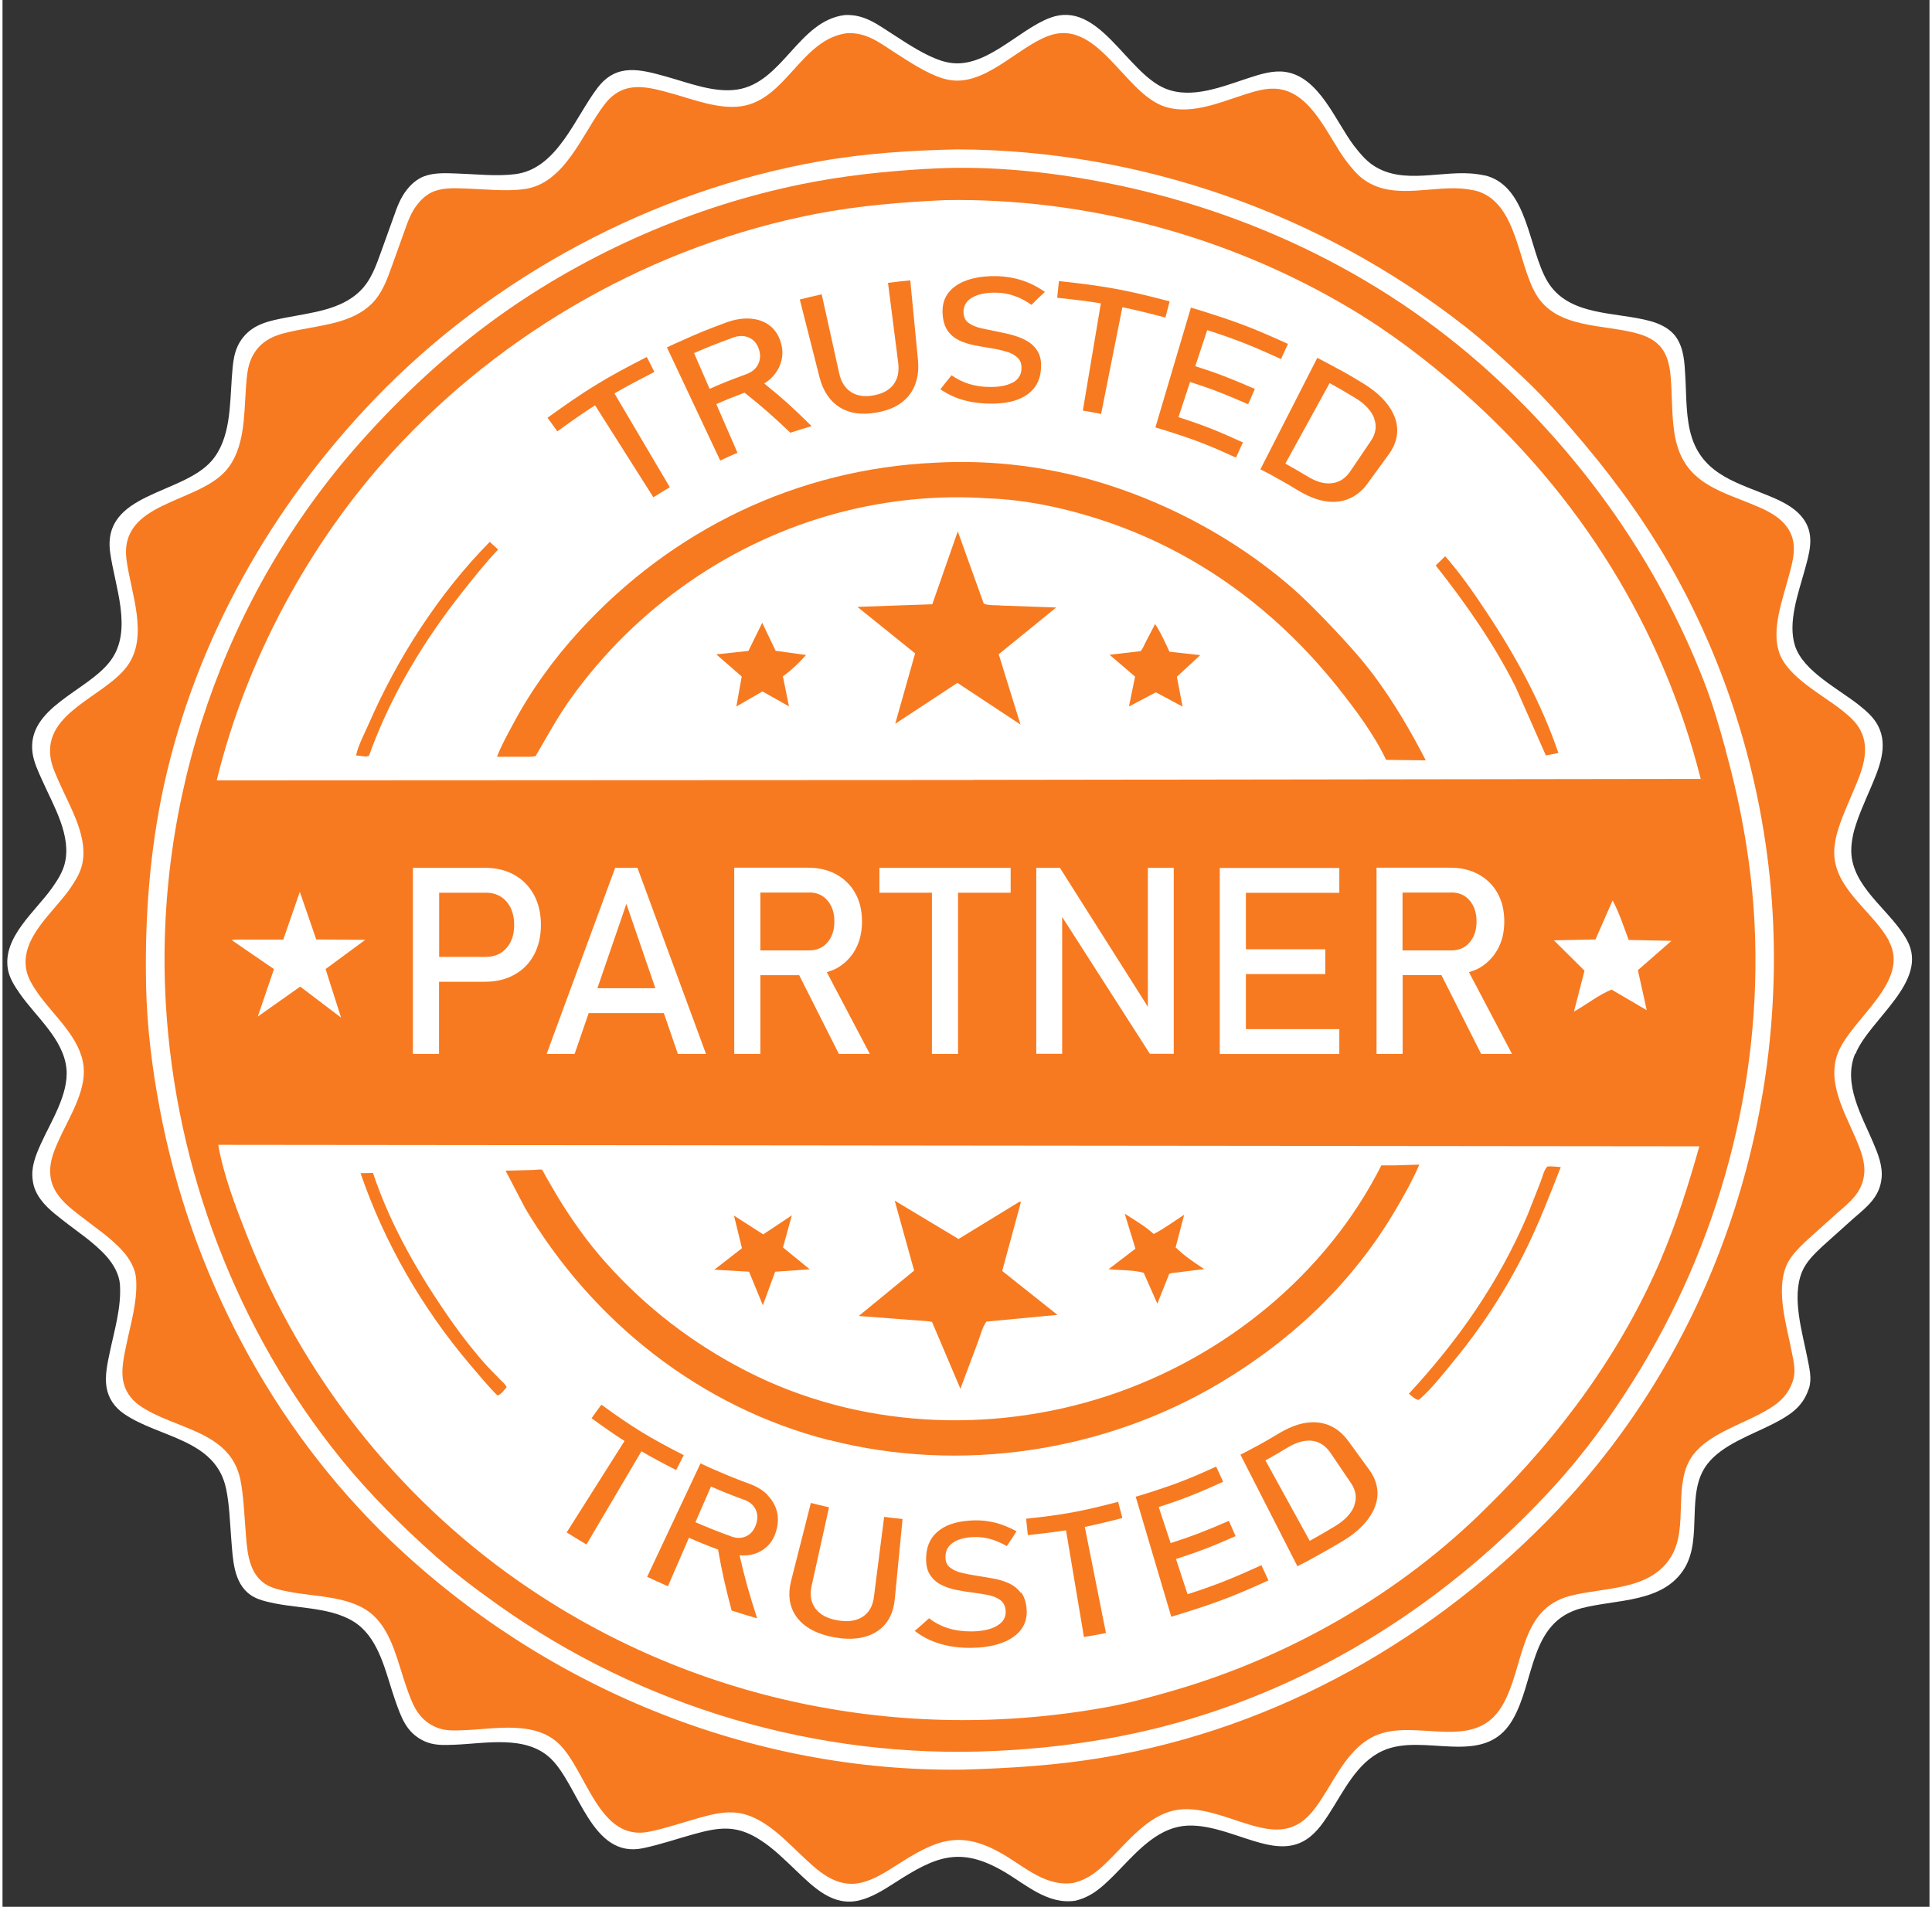
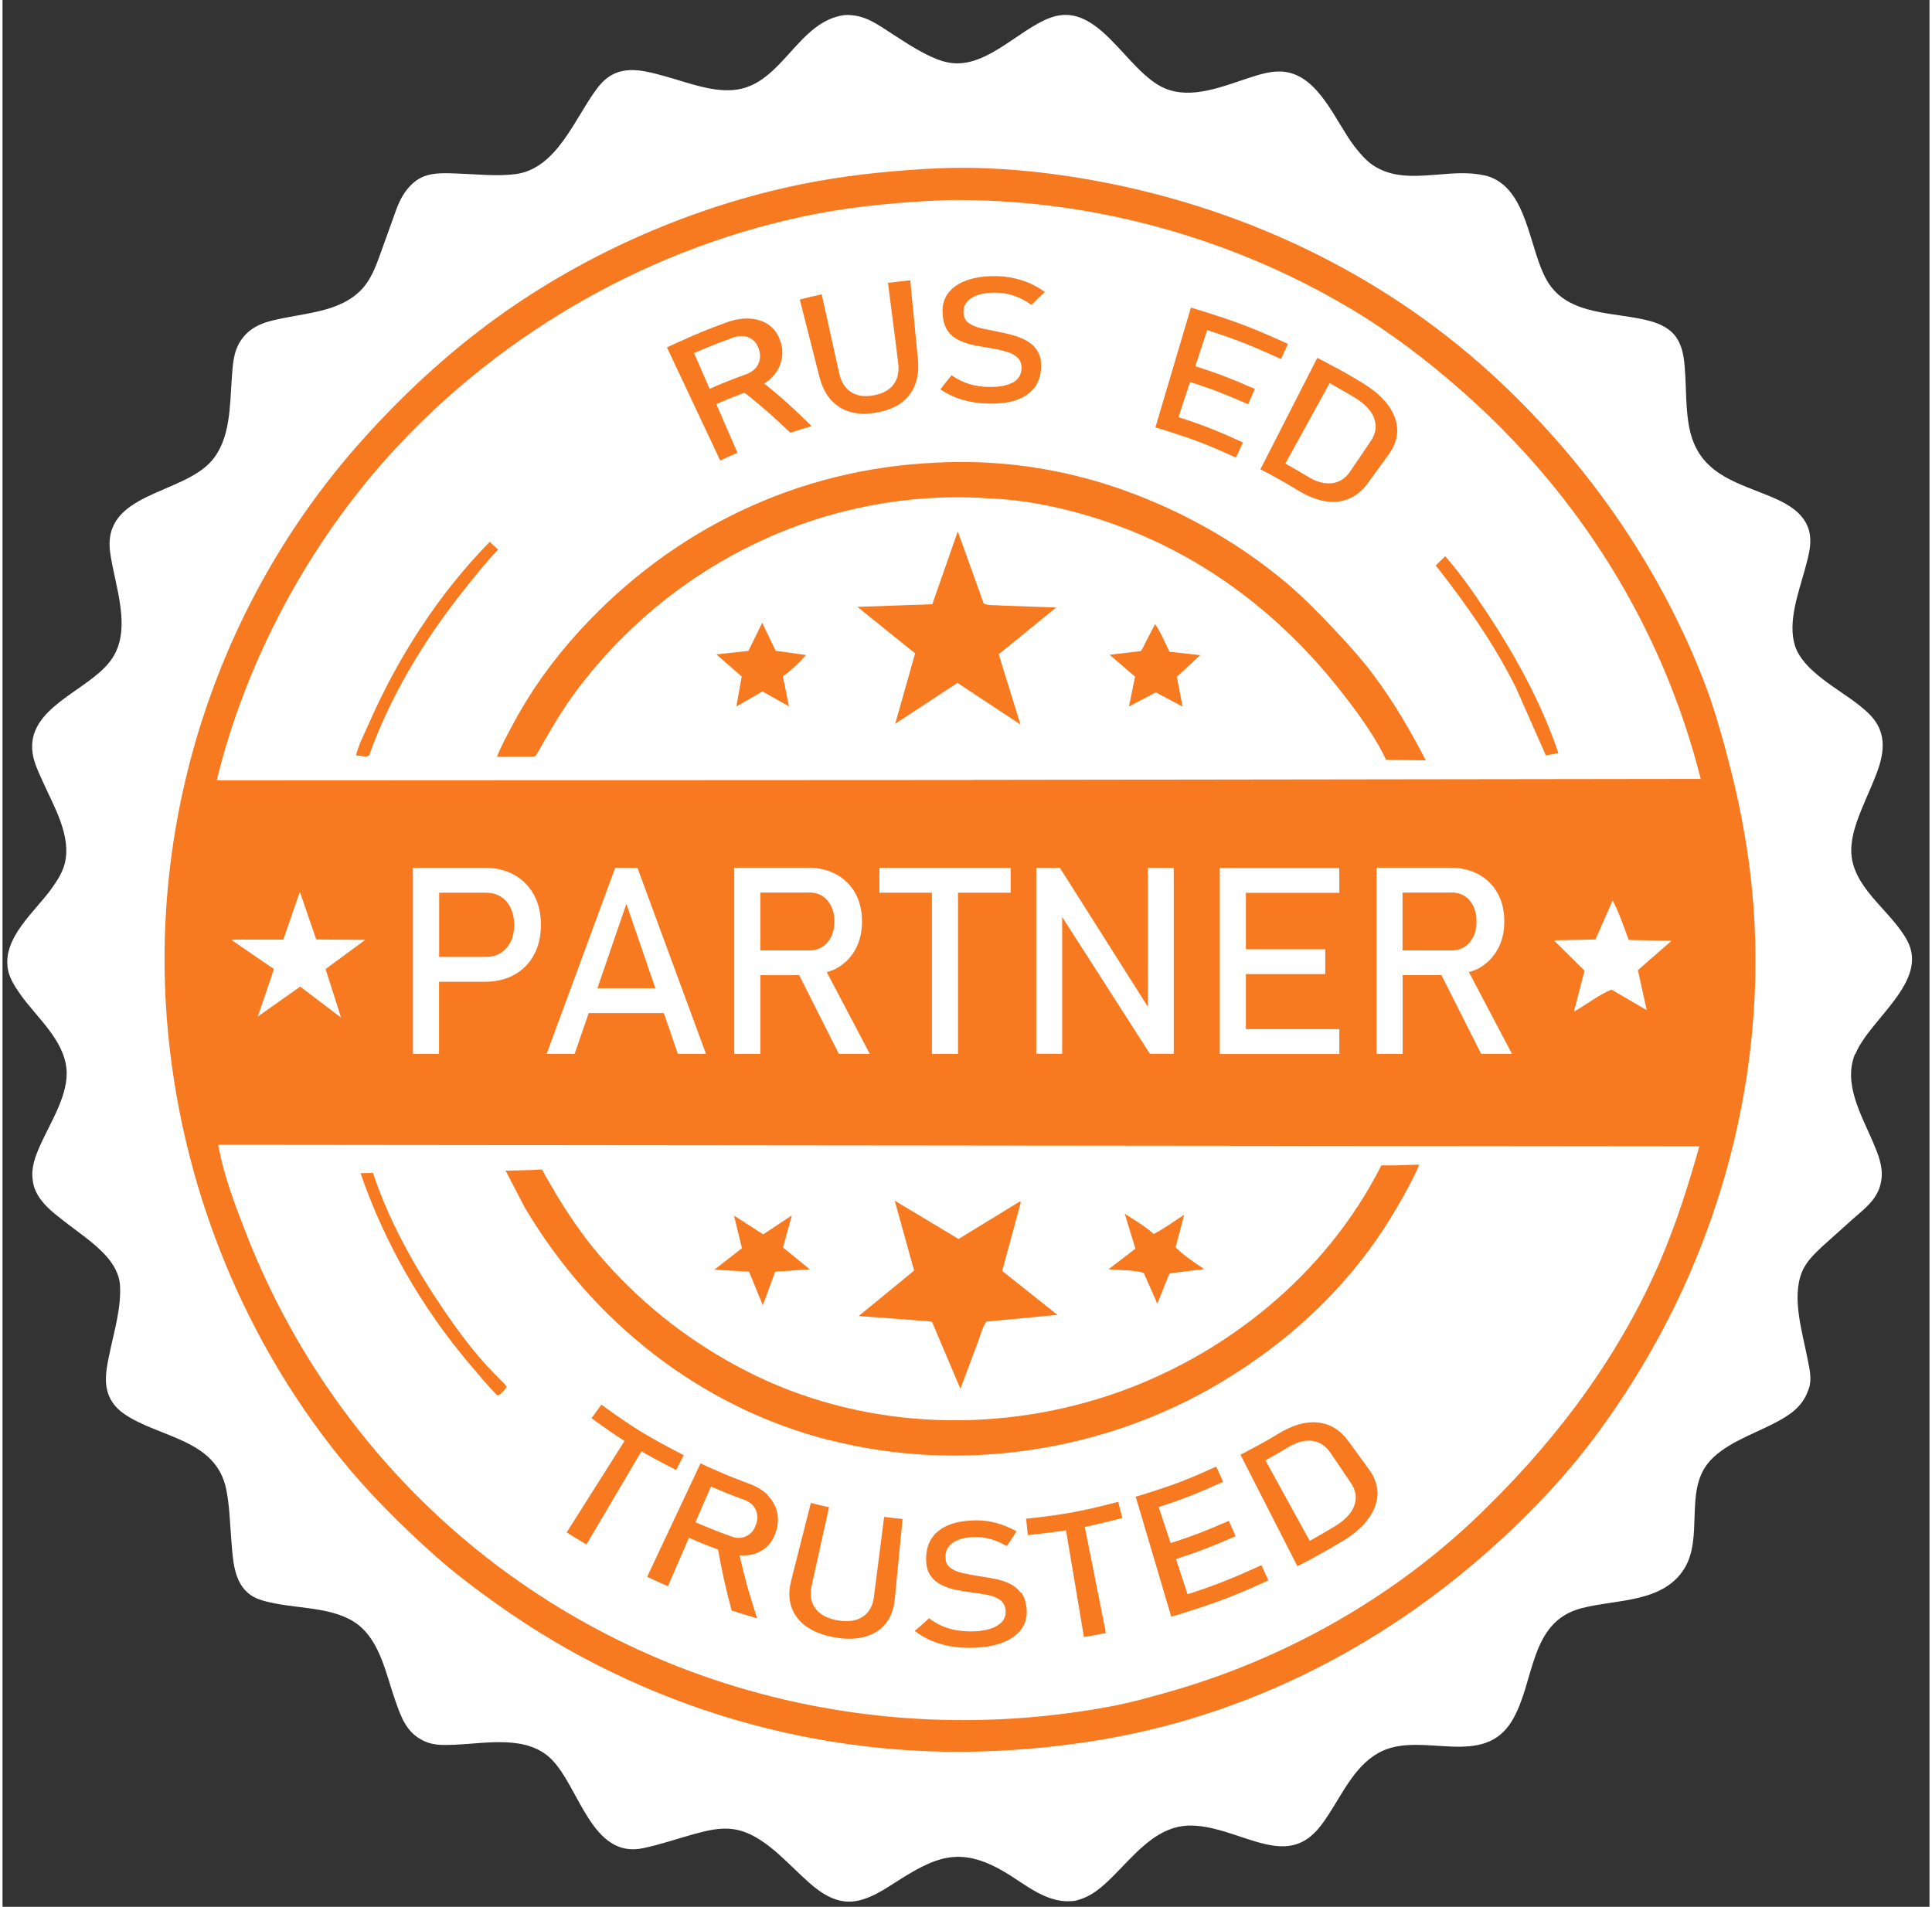
<svg xmlns="http://www.w3.org/2000/svg" data-name="Layer 2" fill="#000000" height="153" preserveAspectRatio="xMidYMid meet" version="1" viewBox="-0.4 -1.2 154.9 153.3" width="155" zoomAndPan="magnify">
  <rect x="-0.4" y="-1.2" width="154.9" height="153.3" fill="#333333" stroke="none" />
  <g data-name="Layer 1">
    <g id="change1_1">
      <path d="m148.55,83.53c1.13-2.79,5.93-5.81,4.16-9.11-1.21-2.26-4.02-3.97-4.45-6.61-.12-.74,0-1.55.19-2.27.33-1.15.83-2.24,1.3-3.34.67-1.58,1.49-3.41.6-5.08-.34-.64-.89-1.13-1.44-1.57-1.62-1.32-4.55-2.75-5.22-4.83-.6-1.87.26-4.2.76-6.02.37-1.36.84-2.77,0-4.06-.61-.92-1.6-1.44-2.59-1.86-2.62-1.12-5.42-1.72-6.44-4.73-.52-1.55-.45-3.38-.55-5.01-.06-1.06-.1-2.19-.72-3.11-.48-.7-1.28-1.09-2.07-1.31-2.81-.78-6.62-.35-8.31-3.23-1.51-2.58-1.53-7.51-4.89-8.46l-.6-.11-.15-.02c-2.73-.39-5.91.94-8.37-.72-.6-.41-1.08-.99-1.52-1.56-1.49-1.96-2.79-5.55-5.53-5.94-.98-.14-1.99.18-2.91.48-2.08.67-4.59,1.75-6.75.85-3.11-1.3-5.31-7.12-9.21-5.69-2.64.97-5.33,4.3-8.37,3.57l-.28-.07c-1.38-.42-2.79-1.37-4-2.15-1.27-.81-2.3-1.64-3.89-1.56-3.73.47-4.98,5.44-8.65,5.99-1.86.28-3.92-.55-5.69-1.04-2.08-.58-3.99-1.11-5.52.89-1.83,2.39-3.24,6.52-6.62,6.95-1.5.19-3.15,0-4.66-.05-.87-.03-1.84-.09-2.66.22-.56.21-1.01.6-1.38,1.06-.53.66-.81,1.43-1.08,2.21l-1,2.78c-.42,1.16-.81,2.32-1.72,3.2-1.54,1.49-3.86,1.71-5.86,2.1-1.32.26-2.61.48-3.51,1.59-.79.97-.83,2.1-.92,3.29-.16,2.2-.09,4.88-1.62,6.65-2.38,2.74-8.8,2.55-8.16,7.34.36,2.71,1.86,6.27.04,8.72-1.84,2.49-6.81,3.75-6.27,7.47.11.72.46,1.47.76,2.13.9,2.04,2.43,4.52,1.8,6.8-.19.68-.58,1.28-.98,1.85-1.34,1.91-4,3.97-3.57,6.55.12.72.55,1.38.96,1.97,1.29,1.86,3.51,3.65,3.75,6.03.2,2.06-1.26,4.27-2.08,6.1-.42.95-.78,1.83-.63,2.89.04.32.12.61.26.9.46.97,1.29,1.62,2.12,2.27,1.19.94,2.56,1.82,3.57,2.96.54.62,1,1.41,1.06,2.24.12,1.83-.44,3.65-.81,5.42-.19.89-.42,1.92-.27,2.83.15.91.65,1.62,1.4,2.14,2.83,1.95,7.39,2.01,8.22,6.06.27,1.3.3,2.71.41,4.04.13,1.53.15,3.49,1.55,4.47.57.4,1.34.55,2.02.69,2.22.44,5.21.32,6.95,1.98,1.52,1.44,1.98,3.87,2.65,5.78.49,1.39.9,2.63,2.34,3.3.78.36,1.57.32,2.4.29,2.52-.09,5.8-.82,7.8,1.14,2.26,2.22,3.25,8.04,7.38,7.18,1.39-.29,2.75-.76,4.12-1.14,1.03-.28,2.09-.55,3.16-.39.78.11,1.49.44,2.14.86,1.09.69,2.02,1.64,2.95,2.52,1.37,1.3,2.9,2.84,5,2.35,1.02-.24,1.97-.84,2.84-1.4,3.25-2.09,5.22-3.03,8.83-.91,1.78,1.05,3.5,2.66,5.72,2.33,1.29-.31,2.11-1.06,3.03-1.97,1.5-1.49,3.08-3.5,5.24-3.97,1.96-.43,4.24.59,6.11,1.15,1.27.38,2.63.68,3.87.05.96-.49,1.57-1.36,2.14-2.24,1.19-1.83,2.23-4.12,4.31-5.07,3.33-1.52,8.11,1.42,10.41-2.43,1.87-3.13,1.33-7.94,5.59-9.04,2.81-.73,6.56-.41,8.27-3.21,1.49-2.45.06-6.06,1.82-8.36,1.19-1.57,3.61-2.38,5.32-3.26,1.26-.65,2.32-1.3,2.81-2.71l.05-.13c.26-.78.03-1.64-.12-2.42-.41-2.1-1.28-4.88-.44-6.94.33-.82,1-1.45,1.63-2.05l2.53-2.27c1.07-.92,2.09-1.71,2.24-3.22.1-.99-.29-1.96-.67-2.85-.93-2.19-2.44-4.72-1.47-7.12Z" fill="#ffffff" />
    </g>
    <g id="change2_1">
-       <path d="m151.25,74.45c-1.19-2.21-3.95-3.89-4.36-6.48-.12-.73,0-1.52.19-2.22.32-1.13.82-2.2,1.27-3.28.66-1.55,1.46-3.34.59-4.98-.33-.63-.88-1.1-1.42-1.54-1.59-1.29-4.46-2.7-5.12-4.74-.59-1.83.26-4.11.74-5.91.36-1.33.82-2.72,0-3.99-.59-.91-1.57-1.41-2.54-1.82-2.57-1.1-5.32-1.69-6.31-4.64-.51-1.52-.45-3.32-.54-4.91-.06-1.04-.1-2.15-.71-3.05-.47-.69-1.25-1.07-2.03-1.28-2.76-.77-6.5-.35-8.15-3.17-1.48-2.53-1.5-7.37-4.8-8.3l-.58-.11-.14-.02c-2.67-.38-5.8.93-8.21-.7-.59-.4-1.06-.97-1.49-1.53-1.46-1.92-2.74-5.44-5.43-5.82-.96-.14-1.95.18-2.86.47-2.04.66-4.5,1.72-6.62.83-3.05-1.28-5.21-6.99-9.04-5.58-2.59.95-5.23,4.22-8.21,3.5l-.27-.07c-1.35-.41-2.73-1.35-3.92-2.11-1.24-.8-2.26-1.61-3.81-1.53-3.66.47-4.88,5.34-8.48,5.87-1.83.27-3.84-.54-5.58-1.02-2.04-.57-3.91-1.09-5.42.87-1.8,2.34-3.18,6.4-6.5,6.82-1.47.19-3.09,0-4.57-.05-.85-.03-1.8-.09-2.61.21-.55.2-.99.59-1.35,1.04-.52.64-.79,1.4-1.06,2.17l-.98,2.73c-.41,1.14-.8,2.28-1.68,3.14-1.51,1.46-3.78,1.67-5.75,2.06-1.29.26-2.56.47-3.44,1.56-.77.96-.82,2.06-.9,3.23-.15,2.16-.09,4.79-1.59,6.52-2.33,2.69-8.63,2.5-8,7.2.35,2.66,1.82,6.15.04,8.55-1.81,2.44-6.68,3.68-6.15,7.33.1.71.45,1.44.74,2.09.88,2,2.38,4.43,1.76,6.67-.19.67-.57,1.25-.96,1.82-1.32,1.88-3.93,3.89-3.5,6.43.12.71.54,1.36.94,1.94,1.27,1.82,3.45,3.58,3.68,5.92.2,2.02-1.24,4.18-2.04,5.99-.41.93-.76,1.8-.62,2.84.04.31.12.6.26.89.45.95,1.27,1.59,2.08,2.22,1.17.92,2.51,1.79,3.5,2.91.53.6.98,1.38,1.04,2.2.12,1.8-.43,3.58-.79,5.32-.18.87-.41,1.89-.27,2.78.15.89.63,1.59,1.37,2.1,2.78,1.91,7.25,1.97,8.07,5.94.26,1.28.3,2.66.41,3.96.12,1.5.15,3.42,1.52,4.38.56.39,1.31.54,1.98.67,2.18.43,5.11.32,6.82,1.94,1.49,1.41,1.94,3.8,2.6,5.67.48,1.37.89,2.58,2.3,3.24.76.36,1.54.31,2.35.28,2.47-.09,5.69-.8,7.65,1.12,2.22,2.17,3.19,7.88,7.24,7.04,1.36-.28,2.7-.74,4.04-1.12,1.01-.28,2.05-.54,3.1-.39.76.11,1.46.43,2.1.84,1.07.68,1.98,1.61,2.89,2.47,1.34,1.27,2.84,2.78,4.9,2.3,1-.23,1.93-.82,2.79-1.37,3.19-2.05,5.12-2.97,8.66-.89,1.75,1.03,3.44,2.61,5.61,2.28,1.27-.31,2.07-1.03,2.97-1.94,1.47-1.46,3.02-3.43,5.14-3.89,1.92-.42,4.16.58,6,1.13,1.24.37,2.58.67,3.8.05.94-.48,1.54-1.33,2.1-2.2,1.16-1.79,2.19-4.04,4.22-4.97,3.27-1.49,7.96,1.39,10.22-2.39,1.84-3.07,1.31-7.79,5.49-8.87,2.76-.71,6.43-.4,8.11-3.15,1.46-2.4.06-5.94,1.78-8.2,1.17-1.54,3.54-2.33,5.22-3.2,1.24-.64,2.28-1.28,2.76-2.65l.04-.12c.26-.77.03-1.61-.12-2.38-.4-2.06-1.25-4.79-.43-6.81.33-.8.98-1.42,1.59-2.01l2.48-2.23c1.05-.91,2.05-1.68,2.2-3.16.1-.97-.28-1.92-.65-2.8-.91-2.15-2.4-4.63-1.44-6.99,1.11-2.73,5.82-5.69,4.08-8.93Zm-26.61,45.71c-9.8,10.32-22.47,17.57-36.57,19.94-3.72.63-7.47.86-11.24.97-17.11.24-33.71-6.62-46.03-18.41-9.63-9.22-16.1-21.64-18.56-34.72-.62-3.28-1.03-6.58-1.1-9.92-.11-5.41.29-10.85,1.45-16.15,2.58-11.7,8.67-22.42,16.95-31.02,9.45-9.82,22.29-16.71,35.74-19.08,3.67-.65,7.36-.88,11.08-.96,14.73.05,29.18,5.14,40.77,14.21,1.66,1.3,3.22,2.73,4.76,4.18,1.77,1.67,3.36,3.5,4.92,5.36,2.73,3.26,5.21,6.74,7.27,10.47,4.88,8.82,7.62,18.96,7.89,29.04.46,16.87-5.66,33.78-17.32,46.07Z" fill="#f77a20" />
-     </g>
+       </g>
    <g id="change2_2">
      <path d="m64.44,70.56h-3.92v4.65h3.92c.61,0,1.1-.21,1.47-.64.37-.43.56-.99.56-1.69s-.19-1.26-.56-1.69-.86-.64-1.47-.64Z" fill="#f77a20" />
    </g>
    <g id="change2_3">
      <path d="M49.75 71.47L47.42 78.25 52.08 78.25 49.75 71.47z" fill="#f77a20" />
    </g>
    <g id="change2_4">
      <path d="m138.13,59.14c-.52-1.89-1.05-3.74-1.76-5.56-3.67-9.48-9.68-17.98-17.18-24.81-9-8.18-20.24-13.41-32.18-15.52-4.27-.75-8.78-1.15-13.11-.87h-.09c-3.34.2-6.65.55-9.94,1.22-8.69,1.76-17.27,5.51-24.47,10.69-4.03,2.9-7.69,6.31-10.99,10.01-10.99,12.33-16.64,28.74-15.68,45.23.78,13.26,5.7,26.22,14.08,36.56,2.28,2.81,4.9,5.42,7.6,7.82,1.59,1.41,3.27,2.67,5,3.9,11.59,8.25,25.73,12.43,39.96,11.76,4.6-.21,9.21-.84,13.67-2,12.15-3.17,22.93-10.1,31.36-19.36,2.35-2.58,4.45-5.47,6.3-8.42,6.84-10.9,10.37-23.81,9.74-36.69-.23-4.72-1.06-9.4-2.32-13.95Zm-5.18,40.82c-3.26,7.63-8.11,14.2-14.01,20-6.92,6.9-15.77,12-25.13,14.73-1.79.52-3.62,1.03-5.46,1.36-16.47,2.99-33.45-.49-47.21-10.09-9.87-6.88-17.48-16.61-21.88-27.8-.92-2.35-1.88-4.83-2.32-7.32l119.06.12c-.86,3.05-1.82,6.1-3.06,9.01Zm-106.15-19.36l-3.27-2.48-3.41,2.41,1.3-3.82-3.4-2.33c.47-.08.98-.03,1.46-.04h2.69s1.33-3.84,1.33-3.84l1.32,3.83,3.94.03-3.19,2.35,1.24,3.89Zm5.79,2.93v-14.96h5.79c.91,0,1.69.19,2.37.57.67.38,1.19.91,1.57,1.6.37.69.56,1.49.56,2.42s-.19,1.72-.56,2.41c-.37.69-.9,1.22-1.57,1.59-.67.38-1.46.57-2.37.57h-3.69v5.8h-2.1Zm10.75,0l5.51-14.96h1.79l5.51,14.96h-2.26l-1.13-3.28h-6.04l-1.13,3.28h-2.26Zm25.98,0h-2.49l-3.19-6.33h-3.12v6.33h-2.1v-14.97h5.93c.87,0,1.63.18,2.28.54.65.36,1.16.86,1.52,1.51.36.64.54,1.4.54,2.27s-.18,1.62-.54,2.27c-.36.65-.87,1.15-1.52,1.51-.24.13-.51.21-.77.3l3.46,6.57Zm.77-12.96v-2h10.55v2h-4.23v12.96h-2.1v-12.96h-4.23Zm12.61,12.95v-14.95h1.9l7.07,11.17v-11.17h2.08v14.95h-1.92l-7.05-11v11h-2.08Zm23.23-8.41v2h-6.38v4.43h7.51v2h-9.61v-14.96h9.61v2h-7.51v4.54h6.38Zm15.02,8.42h-2.49l-3.19-6.33h-3.12v6.33h-2.1v-14.97h5.93c.87,0,1.63.18,2.28.54.65.36,1.16.86,1.52,1.51.36.64.54,1.4.54,2.27s-.18,1.62-.55,2.27-.87,1.15-1.52,1.51c-.24.13-.51.21-.77.3l3.46,6.57Zm10.83-3.51l-2.84-1.66c-1.03.42-2.03,1.22-3.02,1.77l.85-3.29-2.46-2.44,3.34-.07,1.38-3.14c.53,1,.89,2.11,1.29,3.18l3.44.07-2.7,2.36.71,3.21Zm-54.18-18.51l-60.78.03c2.35-9.65,7.4-19.05,14.1-26.38,8.92-9.77,21.1-16.66,34.1-19.17,3.43-.66,6.88-.94,10.36-1.1,11.36-.19,22.78,2.89,32.54,8.7,3.24,1.93,6.22,4.2,9.04,6.69,9.4,8.29,16.08,18.97,19.15,31.14l-58.51.08Z" fill="#f77a20" />
    </g>
    <g id="change2_5">
      <path d="m40.11,75.02c.42-.47.62-1.09.62-1.86s-.21-1.41-.62-1.88c-.41-.47-.97-.71-1.65-.71h-3.76v5.16h3.76c.69,0,1.24-.24,1.65-.71Z" fill="#f77a20" />
    </g>
    <g id="change2_6">
      <path d="m116.06,70.56h-3.92v4.65h3.92c.61,0,1.1-.21,1.47-.64.37-.43.56-.99.56-1.69s-.19-1.26-.56-1.69c-.37-.43-.86-.64-1.47-.64Z" fill="#f77a20" />
    </g>
    <g id="change2_7">
      <path d="M59.61 101.04L60.72 103.74 61.71 101.04 64.49 100.85 62.34 99.09 63.05 96.51 60.75 98.04 58.4 96.53 59.04 99.15 56.82 100.88 59.61 101.04z" fill="#f77a20" />
    </g>
    <g id="change2_8">
      <path d="m91.34,101.14l1.09,2.47.96-2.4.21-.06,2.6-.32c-.8-.53-1.62-1.07-2.3-1.75l.69-2.62c-.79.51-1.61,1.12-2.45,1.55l-.11-.1c-.68-.59-1.46-1.04-2.22-1.53l.86,2.81-2.16,1.65c.87.1,1.99.04,2.82.29Z" fill="#f77a20" />
    </g>
    <g id="change2_9">
      <path d="m39.37,110.98c.2-.01.29-.15.44-.28l.31-.37c-.07-.22-.27-.37-.43-.53l-1.1-1.13c-.99-1.09-1.92-2.27-2.77-3.47-2.62-3.71-5-7.77-6.44-12.1l-1,.02c1.93,5.62,4.97,10.88,8.82,15.41.71.83,1.41,1.69,2.18,2.46Z" fill="#f77a20" />
    </g>
    <g id="change2_10">
-       <path d="m113.44,111.34l.13-.1c.96-.85,1.77-1.91,2.59-2.9,2.33-2.82,4.32-5.86,5.93-9.14,1.05-2.14,1.9-4.35,2.77-6.57-.34-.02-.73-.08-1.07-.05-.29.28-.4.85-.55,1.23l-1.05,2.67c-2.3,5.41-5.57,10.08-9.54,14.37.24.19.48.45.78.5Z" fill="#f77a20" />
-     </g>
+       </g>
    <g id="change2_11">
      <path d="m74.07,105.03l.25.05,2.28,5.37,1.4-3.73c.19-.51.37-1.23.69-1.67l5.71-.54-4.44-3.53,1.5-5.52-.09-.06-4.92,3.01-5.13-3.08,1.56,5.62-4.45,3.65,5.65.43Z" fill="#f77a20" />
    </g>
    <g id="change2_12">
      <path d="m66.08,114.58c10.54,2.69,22.08.96,31.41-4.61,5.83-3.48,10.74-8.14,14.17-14.04.66-1.12,1.32-2.31,1.83-3.5l-1.91.06h-1.14c-4.44,8.8-12.64,15.43-21.94,18.51-9.5,3.14-20.16,2.61-29.1-1.97-4.33-2.22-8.11-5.13-11.35-8.77-1.42-1.59-2.7-3.4-3.81-5.22l-.95-1.63c-.04-.07-.28-.55-.33-.57-.08-.04-.52.01-.64.02l-2.28.06,1.56,2.99c5.42,9.15,14.11,16.04,24.47,18.68Z" fill="#f77a20" />
    </g>
    <g id="change2_13">
      <path d="m115.56,43.53l-.75.73c2.42,3.07,4.68,6.29,6.43,9.79l2.42,5.48.25-.04.76-.15c-1.37-4.03-3.46-7.85-5.81-11.38-1.01-1.52-2.09-3.08-3.3-4.45Z" fill="#f77a20" />
    </g>
    <g id="change2_14">
      <path d="m38.77,42.36c-4.09,4.15-7.42,9.33-9.74,14.66-.34.78-.83,1.68-1.01,2.51l.79.1.25-.07c1.71-4.78,4.37-9.2,7.51-13.17.92-1.16,1.85-2.34,2.87-3.41l-.68-.62Z" fill="#f77a20" />
    </g>
    <g id="change2_15">
      <path d="m61.7,51.02l-1.03-2.15-1.11,2.26-2.58.28,2.04,1.78-.43,2.41,2.1-1.21,2.13,1.2-.49-2.42.08-.05c.62-.45,1.28-1.08,1.78-1.66l-2.45-.34-.03-.09Z" fill="#f77a20" />
    </g>
    <g id="change2_16">
      <path d="m93.41,51.2c-.36-.74-.7-1.56-1.16-2.23l-.77,1.48c-.12.23-.22.51-.39.7l-2.5.29,2.05,1.76-.49,2.4,2.16-1.14,2.15,1.15-.46-2.4,1.88-1.74-2.46-.27Z" fill="#f77a20" />
    </g>
    <g id="change2_17">
      <path d="m79.79,47.47c-.33-.02-1.08.02-1.32-.16l-2.08-5.79-2.05,5.86-6.02.21,4.64,3.74-1.6,5.66,5-3.29,5.07,3.35-1.75-5.65,4.62-3.76-4.53-.16Z" fill="#f77a20" />
    </g>
    <g id="change2_18">
      <path d="m106.62,49.37c-1.2-1.27-2.41-2.51-3.75-3.65-4.21-3.56-9.25-6.3-14.5-7.97-4.45-1.41-9.13-2.01-13.79-1.75-11.09.5-21.14,5.36-28.6,13.52-2.1,2.29-3.9,4.79-5.36,7.53-.45.84-.93,1.7-1.27,2.59h1.99c.35,0,.77.03,1.11-.05.93-1.59,1.8-3.2,2.88-4.7,5.21-7.25,12.85-12.59,21.5-14.87,3.91-1.03,8.03-1.44,12.07-1.15,2.74.1,5.48.65,8.1,1.44,8,2.4,14.69,7.2,19.89,13.69,1.41,1.77,2.96,3.83,3.93,5.89l3.19.04c-1.22-2.37-2.59-4.71-4.19-6.85-.98-1.31-2.07-2.51-3.19-3.7Z" fill="#f77a20" />
    </g>
    <g id="change2_19">
      <path d="m53.75,116.99c.24-.48.37-.72.61-1.2-2.74-1.4-4.08-2.21-6.62-4.06-.32.43-.47.65-.79,1.09,1.02.74,1.85,1.32,2.65,1.83-1.78,2.81-2.78,4.39-4.65,7.35.63.4.95.59,1.59.97,1.78-3.02,2.73-4.62,4.42-7.49.82.48,1.7.95,2.8,1.51Z" fill="#f77a20" />
    </g>
    <g id="change2_20">
      <path d="m61.1,118.99c-.37-.38-.85-.67-1.44-.89-1.06-.39-1.71-.65-2.57-1.03,0,0,0,0,0,0-.16-.07-.29-.13-.42-.18-.12-.05-.23-.11-.36-.16,0,0,0,0,0,0-.18-.08-.36-.17-.6-.28-1.72,3.65-2.58,5.47-4.29,9.12.66.31,1,.46,1.67.76.66-1.53,1.19-2.74,1.69-3.9.81.36,1.45.62,2.34.95.33,1.86.57,2.92,1.09,4.9.82.27,1.23.39,2.05.63-.66-2.05-.98-3.18-1.41-5.07.22.02.44.02.65,0,.57-.07,1.05-.27,1.45-.61.4-.33.68-.78.84-1.34.17-.56.18-1.09.06-1.58-.13-.49-.38-.92-.75-1.3Zm-.93,2.37c-.15.45-.4.76-.77.94s-.78.19-1.23.02c-1.18-.43-1.9-.72-2.87-1.14.39-.89.79-1.81,1.25-2.87.91.4,1.58.67,2.7,1.08.42.16.72.41.89.77.17.36.18.76.03,1.21Z" fill="#f77a20" />
    </g>
    <g id="change2_21">
      <path d="m69.65,127.18c-.09.73-.39,1.26-.9,1.6-.51.33-1.19.44-2.02.29-.83-.14-1.43-.47-1.79-.96-.36-.49-.46-1.09-.3-1.81.56-2.53.84-3.79,1.4-6.32-.59-.13-.88-.2-1.46-.35-.63,2.49-.95,3.74-1.58,6.23-.29,1.15-.16,2.14.45,2.96s1.63,1.37,3.04,1.62c1.42.25,2.57.07,3.42-.49.85-.56,1.31-1.44,1.42-2.63.25-2.56.37-3.84.62-6.4-.59-.06-.89-.09-1.48-.17-.33,2.57-.49,3.85-.82,6.42Z" fill="#f77a20" />
    </g>
    <g id="change2_22">
      <path d="m81.45,126.85c-.24-.32-.55-.57-.91-.74-.36-.17-.76-.3-1.19-.38-.43-.08-.86-.16-1.29-.22-.47-.07-.92-.16-1.32-.25-.41-.09-.74-.25-.99-.45-.25-.2-.36-.49-.35-.87,0,0,0,0,0,0,.01-.5.23-.88.65-1.15.42-.27.99-.4,1.74-.42.41,0,.83.05,1.25.17.42.12.85.31,1.29.56.32-.47.48-.71.78-1.19-.56-.31-1.11-.53-1.66-.68-.56-.14-1.11-.21-1.68-.2-1.2.03-2.12.26-2.8.75-.69.49-1.07,1.19-1.12,2.13,0,0,0,0,0,0-.03.59.05,1.06.26,1.42.21.36.5.64.87.84.37.2.78.35,1.23.44.45.09.9.17,1.35.22.46.06.89.13,1.29.21.39.08.72.22.97.41.25.19.39.47.42.86,0,0,0,0,0,0,.03.49-.19.89-.67,1.18-.48.3-1.18.46-2.09.47-.67,0-1.3-.08-1.87-.26-.57-.18-1.08-.45-1.53-.8-.45.41-.68.62-1.15,1.02.39.3.82.56,1.28.76.47.2.97.36,1.52.46.55.1,1.13.15,1.76.14,1.49-.02,2.64-.34,3.41-.91.77-.56,1.1-1.32,1.02-2.24,0,0,0,0,0-.01-.05-.55-.2-.98-.44-1.3Z" fill="#f77a20" />
    </g>
    <g id="change2_23">
-       <path d="m81.88,120.88c.06.53.08.8.14,1.34,1.2-.13,2.16-.25,3.07-.39.55,3.29.86,5.12,1.44,8.58.71-.12,1.06-.18,1.77-.32-.68-3.44-1.05-5.26-1.7-8.53.9-.19,1.85-.41,3.02-.72-.14-.52-.21-.78-.34-1.3-2.92.77-4.41,1.04-7.39,1.36Z" fill="#f77a20" />
+       <path d="m81.88,120.88c.06.53.08.8.14,1.34,1.2-.13,2.16-.25,3.07-.39.55,3.29.86,5.12,1.44,8.58.71-.12,1.06-.18,1.77-.32-.68-3.44-1.05-5.26-1.7-8.53.9-.19,1.85-.41,3.02-.72-.14-.52-.21-.78-.34-1.3-2.92.77-4.41,1.04-7.39,1.36" fill="#f77a20" />
    </g>
    <g id="change2_24">
      <path d="m100.79,124.64c-2.37,1.08-3.72,1.62-5.93,2.33-.34-1.04-.64-1.95-.93-2.83,1.76-.57,2.87-.99,4.79-1.84-.21-.49-.32-.74-.54-1.23-1.88.82-2.96,1.24-4.68,1.79-.3-.9-.6-1.83-.96-2.9,1.93-.62,3.11-1.09,5.18-2.03-.22-.49-.33-.73-.56-1.22-2.01.92-3.16,1.37-5.04,1.98,0,0,0,0,0,0-.11.03-.19.06-.28.09-.15.05-.29.09-.45.14,0,0,0,0,0,0-.21.07-.42.13-.7.21,1.14,3.86,1.72,5.79,2.86,9.65.57-.17.91-.27,1.39-.43,2.47-.78,3.87-1.33,6.42-2.49-.22-.49-.33-.73-.56-1.22Z" fill="#f77a20" />
    </g>
    <g id="change2_25">
      <path d="m107.78,114.66c-.67-.93-1.51-1.41-2.49-1.5-.98-.09-2,.22-3.14.91-.68.41-1.09.65-1.68.97,0,0,0,0,0,0-.05.03-.09.05-.14.07-.1.05-.19.1-.3.16,0,0,0,0,0,0-.29.16-.54.29-.92.48,1.83,3.59,2.75,5.38,4.58,8.97.6-.3.93-.48,1.47-.78.79-.43,1.3-.73,2.18-1.25.92-.55,1.61-1.17,2.08-1.83.47-.65.7-1.32.71-1.98,0-.66-.22-1.3-.67-1.92-.67-.92-1.01-1.38-1.68-2.31Zm.49,5.18c-.23.61-.75,1.18-1.57,1.67-.82.49-1.32.78-2.02,1.17-1.33-2.41-2.23-4.05-3.56-6.47.62-.34,1.05-.59,1.76-1.02.71-.43,1.36-.62,1.96-.56.6.07,1.1.38,1.5.96.67.98,1,1.47,1.66,2.45.39.58.49,1.18.26,1.79Z" fill="#f77a20" />
    </g>
    <g id="change2_26">
-       <path d="m47.23,31.38c1.8,2.85,2.8,4.42,4.69,7.4.52-.33.79-.49,1.32-.81-1.79-3.04-2.74-4.64-4.45-7.54.94-.55,1.95-1.08,3.21-1.73-.24-.48-.37-.72-.61-1.2-3.3,1.68-4.91,2.66-7.98,4.89.32.43.47.65.79,1.09,1.17-.85,2.12-1.51,3.04-2.1Z" fill="#f77a20" />
-     </g>
+       </g>
    <g id="change2_27">
      <path d="m57.29,35.83c.55-.26.83-.39,1.39-.63-.67-1.53-1.19-2.75-1.7-3.91.79-.35,1.41-.6,2.27-.92,1.47,1.17,2.26,1.87,3.68,3.22.68-.22,1.02-.33,1.71-.53-1.46-1.44-2.3-2.21-3.81-3.43.18-.12.36-.24.51-.38.41-.39.69-.83.84-1.34.15-.5.15-1.03-.02-1.59-.17-.56-.46-1.01-.87-1.33-.42-.33-.93-.52-1.54-.57s-1.27.05-1.98.31c-1.47.54-2.28.87-3.58,1.46-.39.17-.7.31-1.18.54,1.72,3.65,2.58,5.47,4.29,9.11Zm1-9.88c.49-.18.93-.18,1.31-.01.39.17.65.48.8.93.15.45.12.85-.06,1.22s-.51.63-.97.8c-1.21.44-1.94.73-2.93,1.17-.39-.89-.79-1.81-1.25-2.87,1.04-.46,1.82-.77,3.09-1.23Z" fill="#f77a20" />
    </g>
    <g id="change2_28">
      <path d="m66.92,31.56c.8.49,1.76.61,2.92.41,1.17-.2,2.03-.64,2.62-1.37.58-.73.84-1.67.73-2.86-.25-2.56-.37-3.84-.62-6.4-.72.07-1.07.11-1.79.2.33,2.57.49,3.85.82,6.42.09.73-.04,1.32-.39,1.77-.35.45-.88.73-1.61.86-.72.13-1.31.04-1.79-.27-.48-.31-.81-.82-.96-1.54-.56-2.53-.84-3.79-1.4-6.32-.7.16-1.06.24-1.76.42.63,2.49.95,3.74,1.58,6.23.29,1.15.86,1.96,1.65,2.45Z" fill="#f77a20" />
    </g>
    <g id="change2_29">
      <path d="m80.78,29.56c-.45.25-1.07.36-1.85.35-.58,0-1.12-.09-1.63-.24-.51-.16-.97-.39-1.41-.7-.37.45-.55.68-.9,1.13.37.25.76.46,1.17.63.41.17.84.29,1.3.38.46.08.94.13,1.46.14,1.23.02,2.2-.18,2.92-.64.73-.46,1.15-1.14,1.23-2.06,0,0,0,0,0-.01.05-.55-.01-1-.19-1.36-.18-.36-.44-.65-.77-.87-.34-.22-.72-.39-1.15-.52-.43-.13-.86-.23-1.29-.31-.48-.1-.93-.19-1.36-.28-.42-.09-.77-.24-1.04-.43-.27-.19-.41-.48-.42-.86,0,0,0,0,0,0-.01-.5.21-.9.68-1.18.47-.28,1.13-.42,1.99-.4.48.01.95.09,1.42.26.47.16.93.4,1.37.72.42-.42.64-.63,1.08-1.04-.58-.41-1.19-.72-1.84-.93-.65-.21-1.32-.32-2-.34-1.45-.03-2.57.25-3.33.79-.77.54-1.11,1.29-1.05,2.23,0,0,0,0,0,0,.03.59.18,1.05.42,1.39.25.34.56.59.94.77.38.17.79.3,1.24.39.44.08.88.16,1.32.23.45.07.86.17,1.24.28s.67.28.89.5c.22.22.31.52.29.9,0,0,0,0,0,0-.03.49-.28.85-.73,1.1Z" fill="#f77a20" />
    </g>
    <g id="change2_30">
-       <path d="m86.44,31.81c.59.1.88.15,1.47.27.69-3.46,1.05-5.28,1.71-8.58,1.03.21,2.12.48,3.46.83.14-.52.21-.78.34-1.3-3.52-.93-5.31-1.25-8.9-1.63-.06.53-.08.8-.14,1.34,1.37.14,2.47.28,3.51.45-.56,3.32-.87,5.16-1.45,8.63Z" fill="#f77a20" />
-     </g>
+       </g>
    <g id="change2_31">
      <path d="m92.27,33.16c.28.08.49.15.7.21,0,0,0,0,0,0,.16.05.31.1.46.15.09.03.18.06.28.09,0,0,0,0,0,0,1.88.6,3.03,1.06,5.04,1.98.22-.49.33-.73.56-1.22-2.07-.95-3.25-1.41-5.18-2.03.34-1.04.64-1.95.93-2.83,1.72.55,2.79.97,4.67,1.79.22-.49.32-.74.54-1.23-1.92-.84-3.03-1.27-4.79-1.83.3-.9.6-1.83.96-2.9,2.21.71,3.56,1.24,5.93,2.33l.56-1.22c-2.54-1.16-3.94-1.71-6.41-2.49-.48-.16-.82-.26-1.39-.43-1.14,3.86-1.72,5.79-2.86,9.65Z" fill="#f77a20" />
    </g>
    <g id="change2_32">
      <path d="m100.71,36.53c.38.19.62.32.92.48,0,0,0,0,0,0,.12.06.21.11.31.17.04.02.08.04.12.07,0,0,0,0,0,0,.58.32,1,.56,1.67.97.76.46,1.47.75,2.16.87s1.32.06,1.91-.18c.59-.24,1.12-.66,1.56-1.28.67-.92,1.01-1.38,1.68-2.31.67-.93.85-1.9.5-2.91-.36-1.01-1.23-1.98-2.6-2.81-.87-.53-1.39-.83-2.18-1.25-.54-.3-.88-.47-1.47-.78-1.83,3.59-2.75,5.38-4.58,8.97Zm9.15-4.08c.23.61.13,1.21-.26,1.79-.67.98-1,1.47-1.66,2.45-.39.58-.9.9-1.5.96-.6.07-1.25-.12-1.96-.56-.71-.43-1.15-.68-1.76-1.02,1.33-2.41,2.23-4.05,3.56-6.47.71.39,1.21.68,2.02,1.17.82.49,1.34,1.06,1.57,1.67Z" fill="#f77a20" />
    </g>
  </g>
</svg>